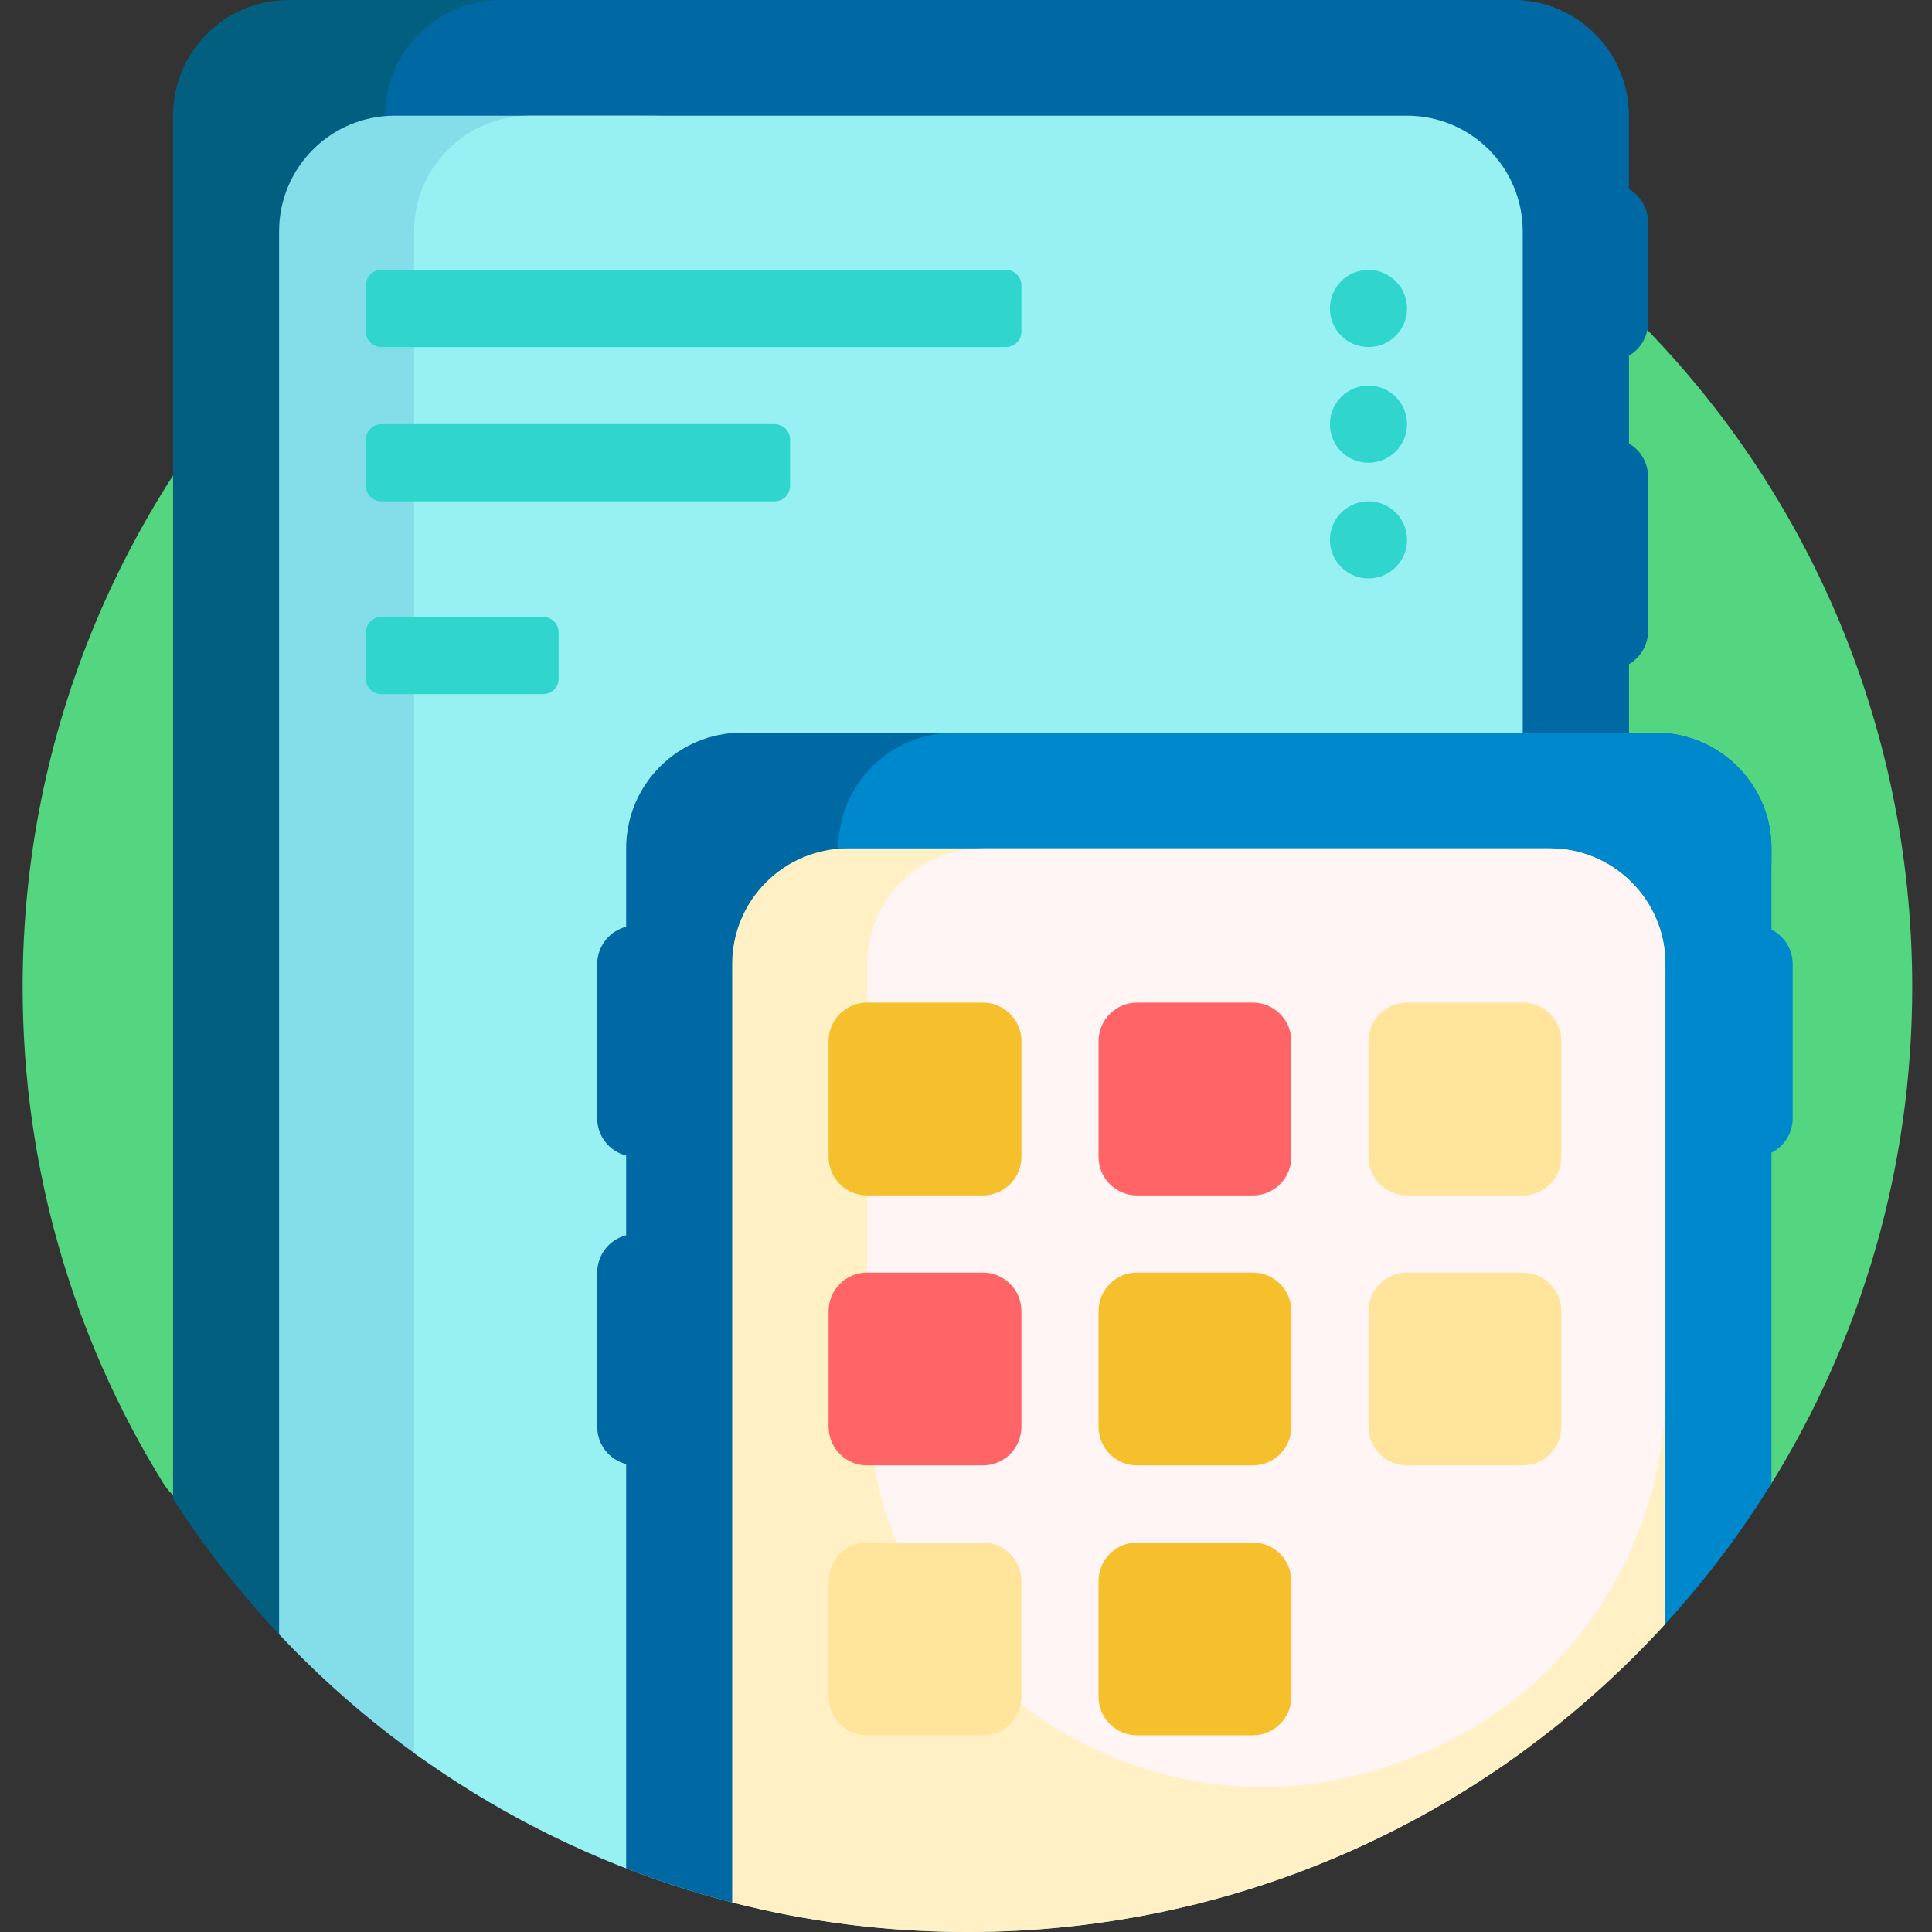
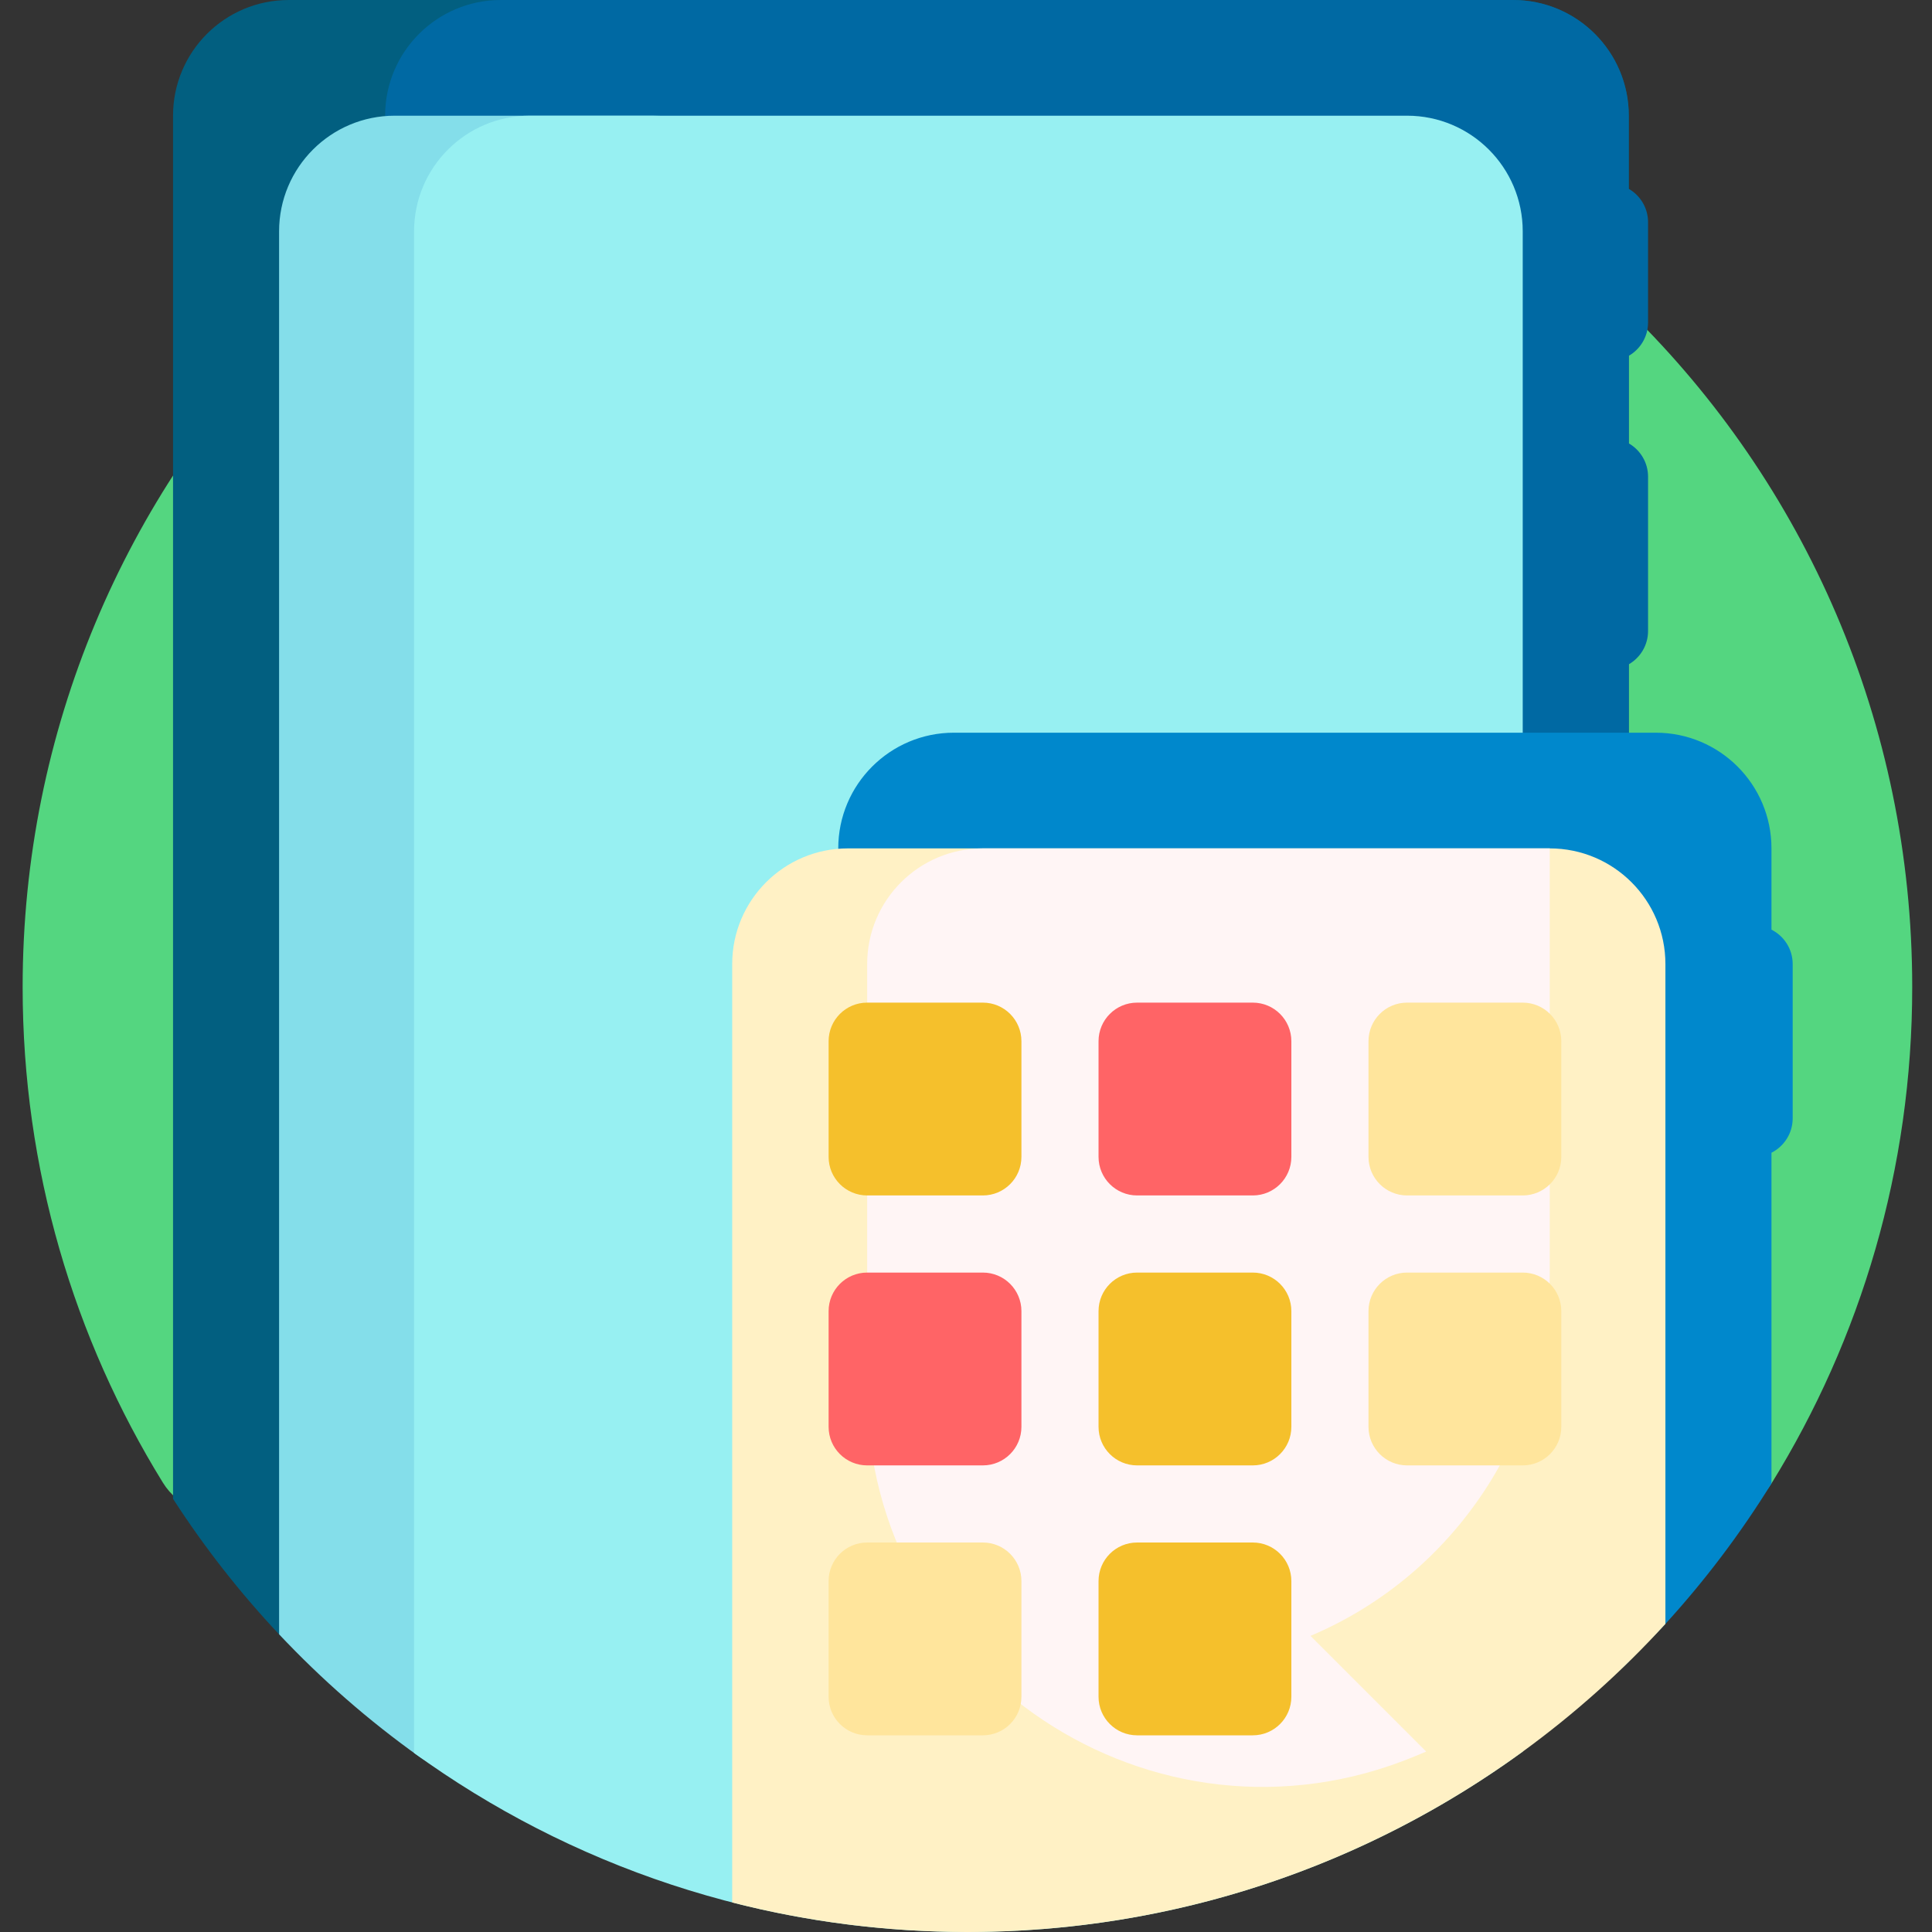
<svg xmlns="http://www.w3.org/2000/svg" height="512pt" viewBox="-6 0 512 512" width="512pt">
  <rect x="-6" y="0" width="512" height="512" fill="#333333" stroke="none" />
  <path d="m56.309 400.43c-7.336 2.094-15.141-1.027-19.145-7.52-23.559-38.172-37.164-83.141-37.164-131.289 0-136.711 109.566-247.832 245.68-250.336 140.508-2.586 255.023 109.699 255.078 250.23.02 48.277-13.633 93.355-37.289 131.598-3.965 6.414-11.762 9.387-19.016 7.316-58.457-16.684-124.355-26.066-194.074-26.066s-135.613 9.383-194.07 26.066zm0 0" fill="#54d680" />
  <path d="m425.645 30.66v199.406c0 145.941-130.883 257.219-274.875 233.445-38.754-6.402-69.785-16.547-82.816-30.402-10.41-11.07-19.824-23.09-28.098-35.91v-366.539c0-16.934 13.727-30.66 30.66-30.66h324.469c16.934 0 30.66 13.727 30.66 30.66zm0 0" fill="#025f80" />
  <path d="m425.645 111.973v5.52c3.051 1.77 5.109 5.062 5.109 8.84v40.879c0 3.781-2.059 7.074-5.109 8.84v264.352c-7.66 7.512-20.984 13.965-38.035 19.336-144.562 45.551-291.547-63.648-291.547-215.215v-213.863c0-16.934 13.727-30.66 30.66-30.66h268.262c16.934 0 30.66 13.727 30.66 30.66v19.383c3.051 1.77 5.109 5.062 5.109 8.84v26.57c0 3.781-2.059 7.074-5.109 8.844zm0 0" fill="#0069a3" />
  <path d="m129.906 452.785c0 12.723-14.383 20.18-24.742 12.797-13.449-9.59-25.914-20.473-37.203-32.48v-371.785c0-16.934 13.723-30.656 30.656-30.656h70.711c-21.773 0-39.422 17.648-39.422 39.422zm0 0" fill="#84deea" />
  <path d="m397.539 61.316v402.871c-41.309 30.062-92.156 47.812-147.16 47.812-54.773 0-105.434-17.602-146.648-47.441v-403.242c0-16.93 13.723-30.656 30.656-30.656h232.496c16.934 0 30.656 13.727 30.656 30.656zm0 0" fill="#97f0f2" />
-   <path d="m264.688 75.625v12.262c0 2.258-1.832 4.09-4.09 4.09h-165.555c-2.258 0-4.09-1.832-4.09-4.09v-12.262c0-2.258 1.832-4.09 4.09-4.09h165.555c2.258 0 4.09 1.832 4.09 4.09zm-65.406 36.789h-104.238c-2.258 0-4.09 1.832-4.09 4.09v12.262c0 2.258 1.832 4.09 4.09 4.09h104.238c2.258 0 4.09-1.832 4.09-4.09v-12.262c0-2.258-1.832-4.09-4.09-4.09zm-61.316 51.098h-42.922c-2.258 0-4.09 1.832-4.09 4.09v12.262c0 2.258 1.832 4.09 4.09 4.09h42.922c2.258 0 4.086-1.832 4.086-4.09v-12.262c0-2.258-1.828-4.09-4.086-4.09zm218.699-30.656c-5.645 0-10.223 4.574-10.223 10.219s4.578 10.219 10.223 10.219c5.645 0 10.219-4.574 10.219-10.219s-4.574-10.219-10.219-10.219zm0-30.66c-5.645 0-10.223 4.574-10.223 10.219 0 5.645 4.578 10.219 10.223 10.219 5.645 0 10.219-4.574 10.219-10.219 0-5.645-4.574-10.219-10.219-10.219zm0-10.219c5.645 0 10.219-4.574 10.219-10.219 0-5.645-4.574-10.223-10.219-10.223-5.645 0-10.223 4.578-10.223 10.223 0 5.645 4.578 10.219 10.223 10.219zm0 0" fill="#30d6ce" />
-   <path d="m463.457 224.832c0 131.094-91.516 244.426-219.676 272.008-28.656 6.164-50.035 8.789-55.738 7.328-9.602-2.465-18.984-5.48-28.105-9.016v-107.145c-4.406-1.137-7.668-5.125-7.668-9.883v-40.879c0-4.762 3.262-8.75 7.668-9.887v-21.109c-4.406-1.137-7.668-5.121-7.668-9.883v-40.879c0-4.758 3.262-8.75 7.668-9.883v-20.773c0-16.934 13.723-30.66 30.656-30.66h242.203c16.934 0 30.66 13.727 30.66 30.66zm0 0" fill="#0069a3" />
  <path d="m469.078 255.488v40.879c0 3.988-2.289 7.434-5.621 9.117v87.652c-8.215 13.281-17.637 25.738-28.109 37.215-3.816 4.18-8.441 8.227-13.719 12.129-85.02 62.867-205.484.898-205.484-104.836v-112.812c0-16.934 13.727-30.66 30.656-30.66h185.996c16.934 0 30.66 13.727 30.66 30.66v21.539c3.332 1.684 5.621 5.129 5.621 9.117zm0 0" fill="#08c" />
  <path d="m188.039 504.176v-248.688c0-16.93 13.727-30.656 30.66-30.656h185.996c16.934 0 30.656 13.727 30.656 30.656v174.871c-45.785 50.164-111.699 81.641-184.973 81.641-21.523 0-42.41-2.719-62.34-7.824zm0 0" fill="#fff1c5" />
-   <path d="m371.953 464.184c-1 .422-2.004.84-3.012 1.258-69.102 28.613-145.133-21.941-145.133-96.734v-113.219c0-16.934 13.727-30.656 30.66-30.656h150.227c16.934 0 30.656 13.723 30.656 30.656v112.414c0 41.879-24.836 79.953-63.398 96.281zm0 0" fill="#fff5f5" />
+   <path d="m371.953 464.184c-1 .422-2.004.84-3.012 1.258-69.102 28.613-145.133-21.941-145.133-96.734v-113.219c0-16.934 13.727-30.656 30.66-30.656h150.227v112.414c0 41.879-24.836 79.953-63.398 96.281zm0 0" fill="#fff5f5" />
  <path d="m264.688 347.465v30.66c0 5.645-4.574 10.219-10.219 10.219h-30.66c-5.645 0-10.219-4.574-10.219-10.219v-30.66c0-5.645 4.574-10.219 10.219-10.219h30.66c5.645 0 10.219 4.574 10.219 10.219zm61.316-81.758h-30.66c-5.645 0-10.219 4.578-10.219 10.223v30.656c0 5.645 4.574 10.219 10.219 10.219h30.66c5.645 0 10.219-4.574 10.219-10.219v-30.656c0-5.645-4.574-10.223-10.219-10.223zm0 0" fill="#ff6466" />
  <path d="m407.762 347.465v30.66c0 5.645-4.578 10.219-10.223 10.219h-30.656c-5.645 0-10.219-4.574-10.219-10.219v-30.66c0-5.645 4.574-10.219 10.219-10.219h30.656c5.645 0 10.223 4.574 10.223 10.219zm-153.293 61.316h-30.66c-5.645 0-10.219 4.578-10.219 10.223v30.656c0 5.645 4.574 10.219 10.219 10.219h30.66c5.645 0 10.219-4.574 10.219-10.219v-30.656c0-5.645-4.574-10.223-10.219-10.223zm143.07-143.074h-30.656c-5.645 0-10.219 4.578-10.219 10.223v30.656c0 5.645 4.574 10.219 10.219 10.219h30.656c5.645 0 10.223-4.574 10.223-10.219v-30.656c0-5.645-4.578-10.223-10.223-10.223zm0 0" fill="#ffe59c" />
  <path d="m264.688 275.93v30.656c0 5.645-4.574 10.219-10.219 10.219h-30.66c-5.645 0-10.219-4.574-10.219-10.219v-30.656c0-5.645 4.574-10.223 10.219-10.223h30.66c5.645 0 10.219 4.578 10.219 10.223zm61.316 61.316h-30.66c-5.645 0-10.219 4.574-10.219 10.219v30.66c0 5.645 4.574 10.219 10.219 10.219h30.66c5.645 0 10.219-4.574 10.219-10.219v-30.66c0-5.645-4.574-10.219-10.219-10.219zm0 71.535h-30.66c-5.645 0-10.219 4.578-10.219 10.223v30.656c0 5.645 4.574 10.219 10.219 10.219h30.66c5.645 0 10.219-4.574 10.219-10.219v-30.656c0-5.645-4.574-10.223-10.219-10.223zm0 0" fill="#f5c02c" />
</svg>